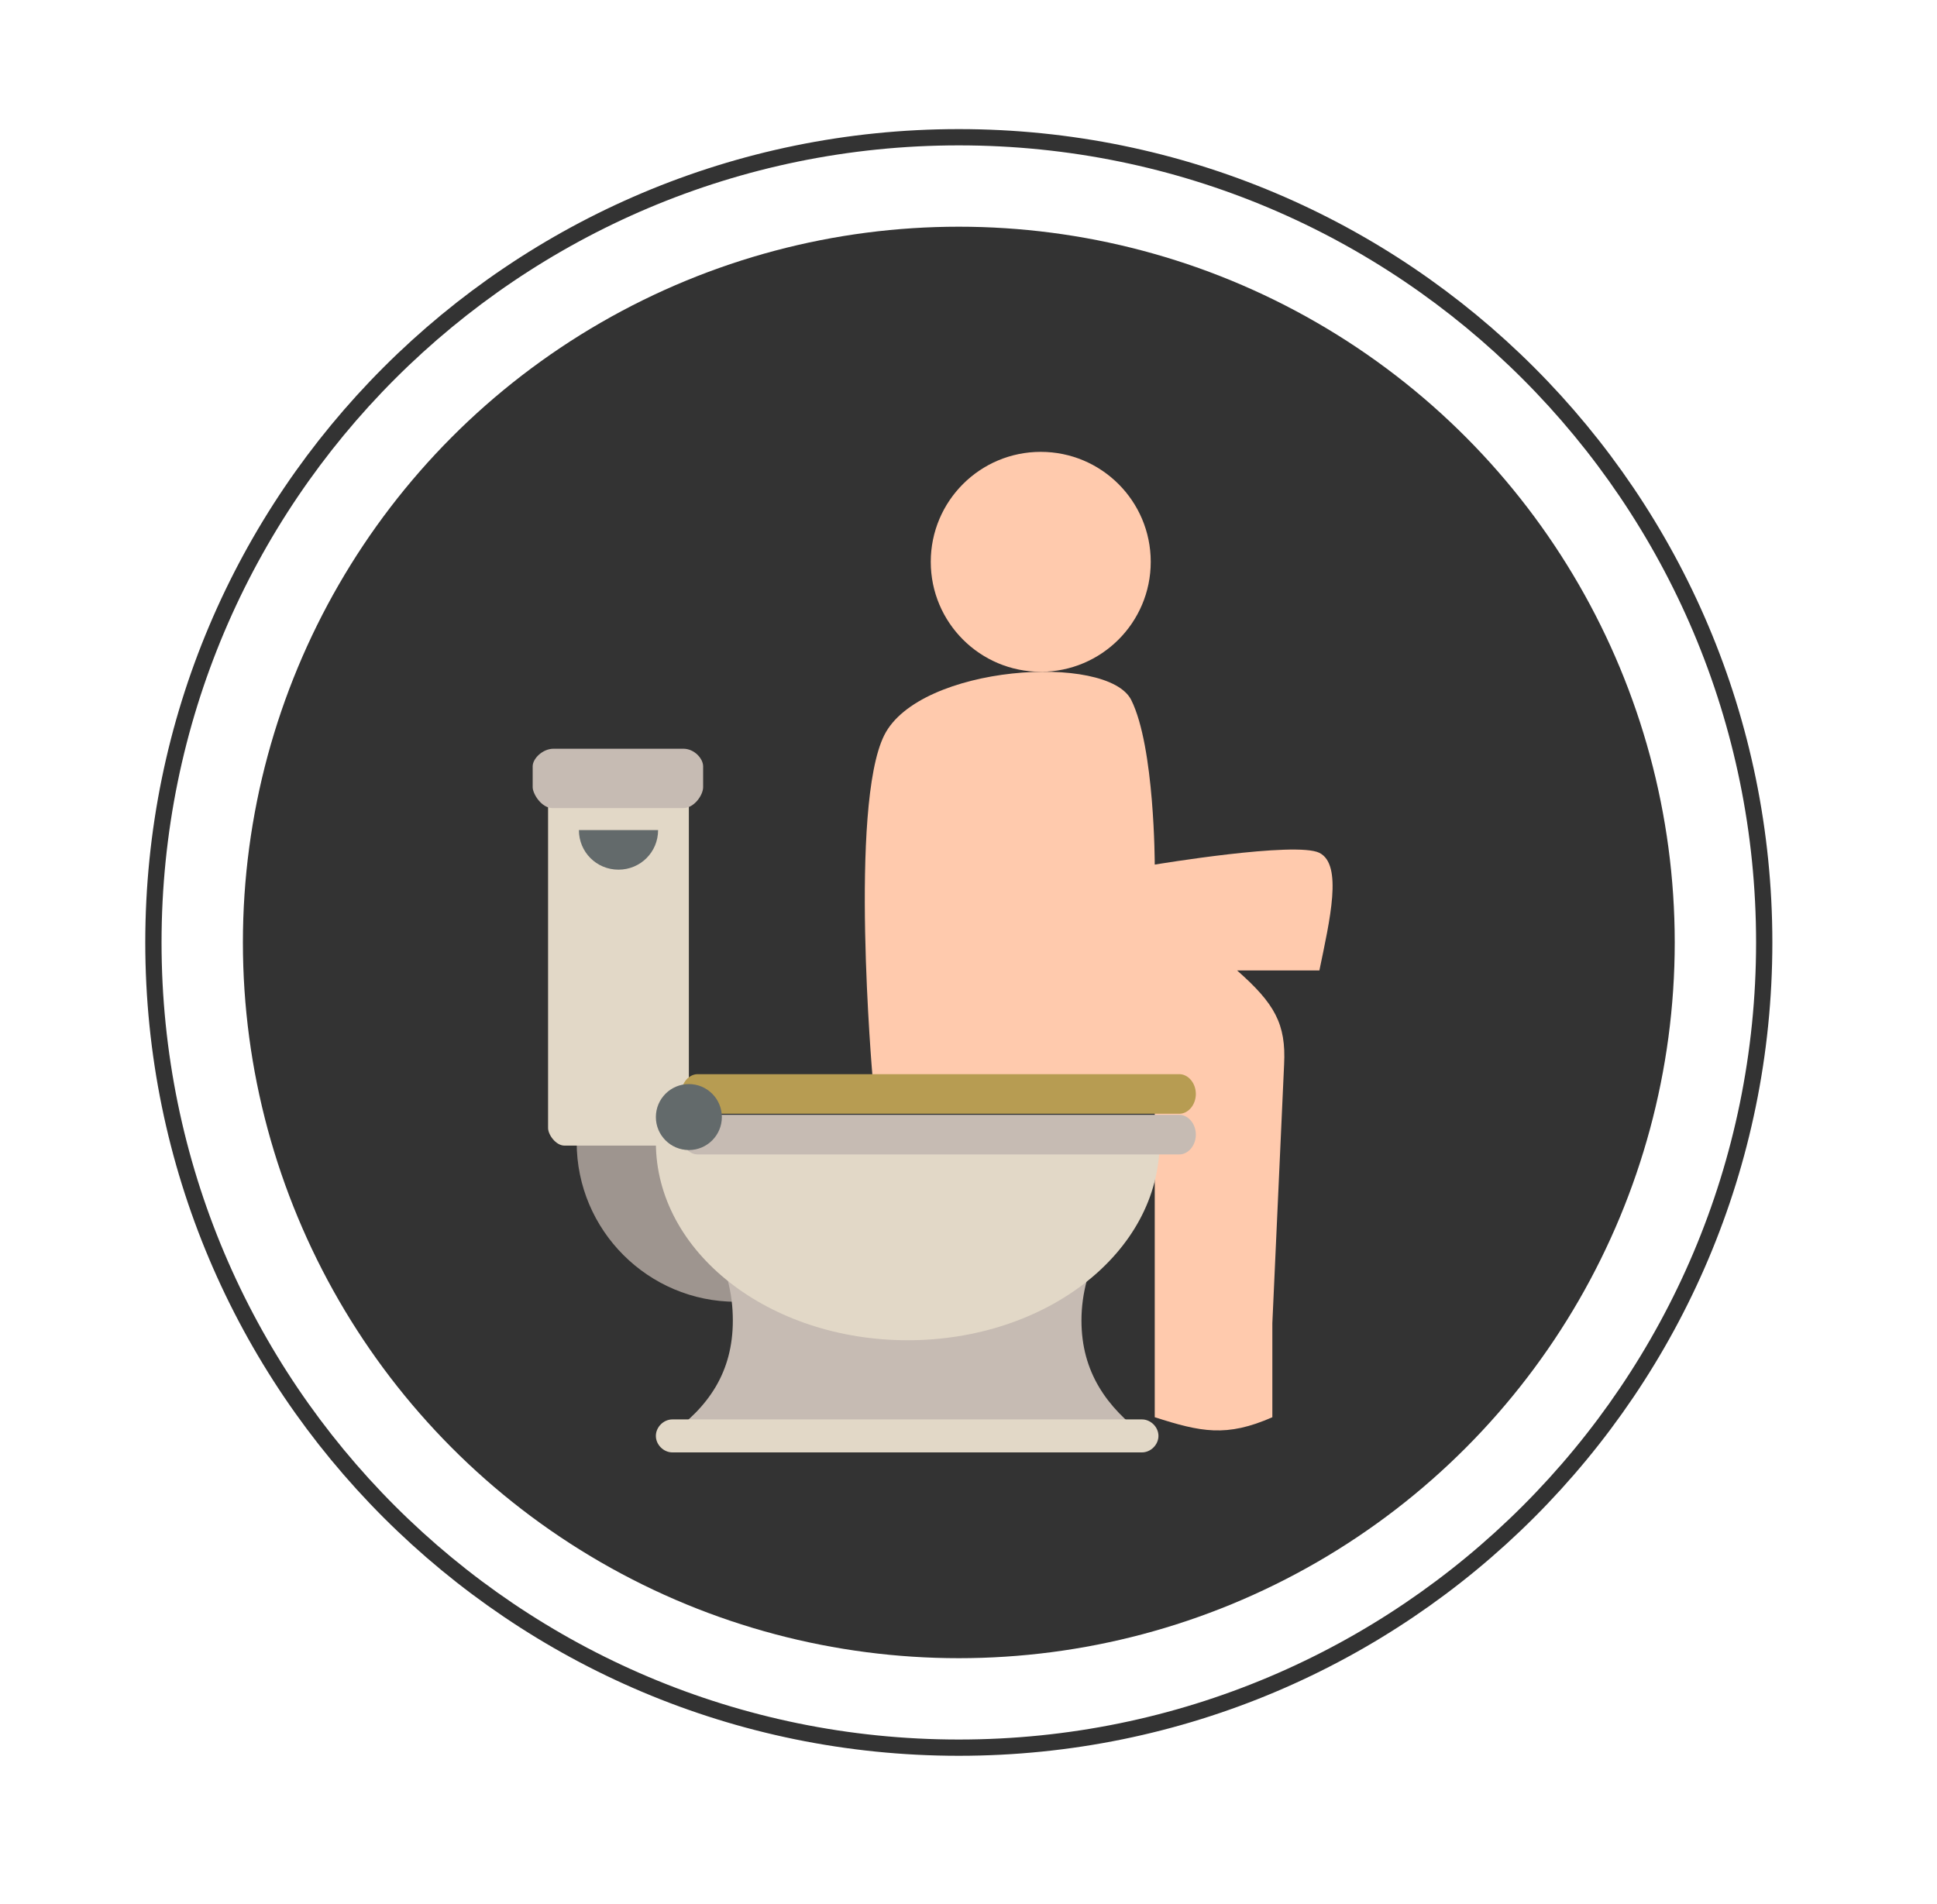
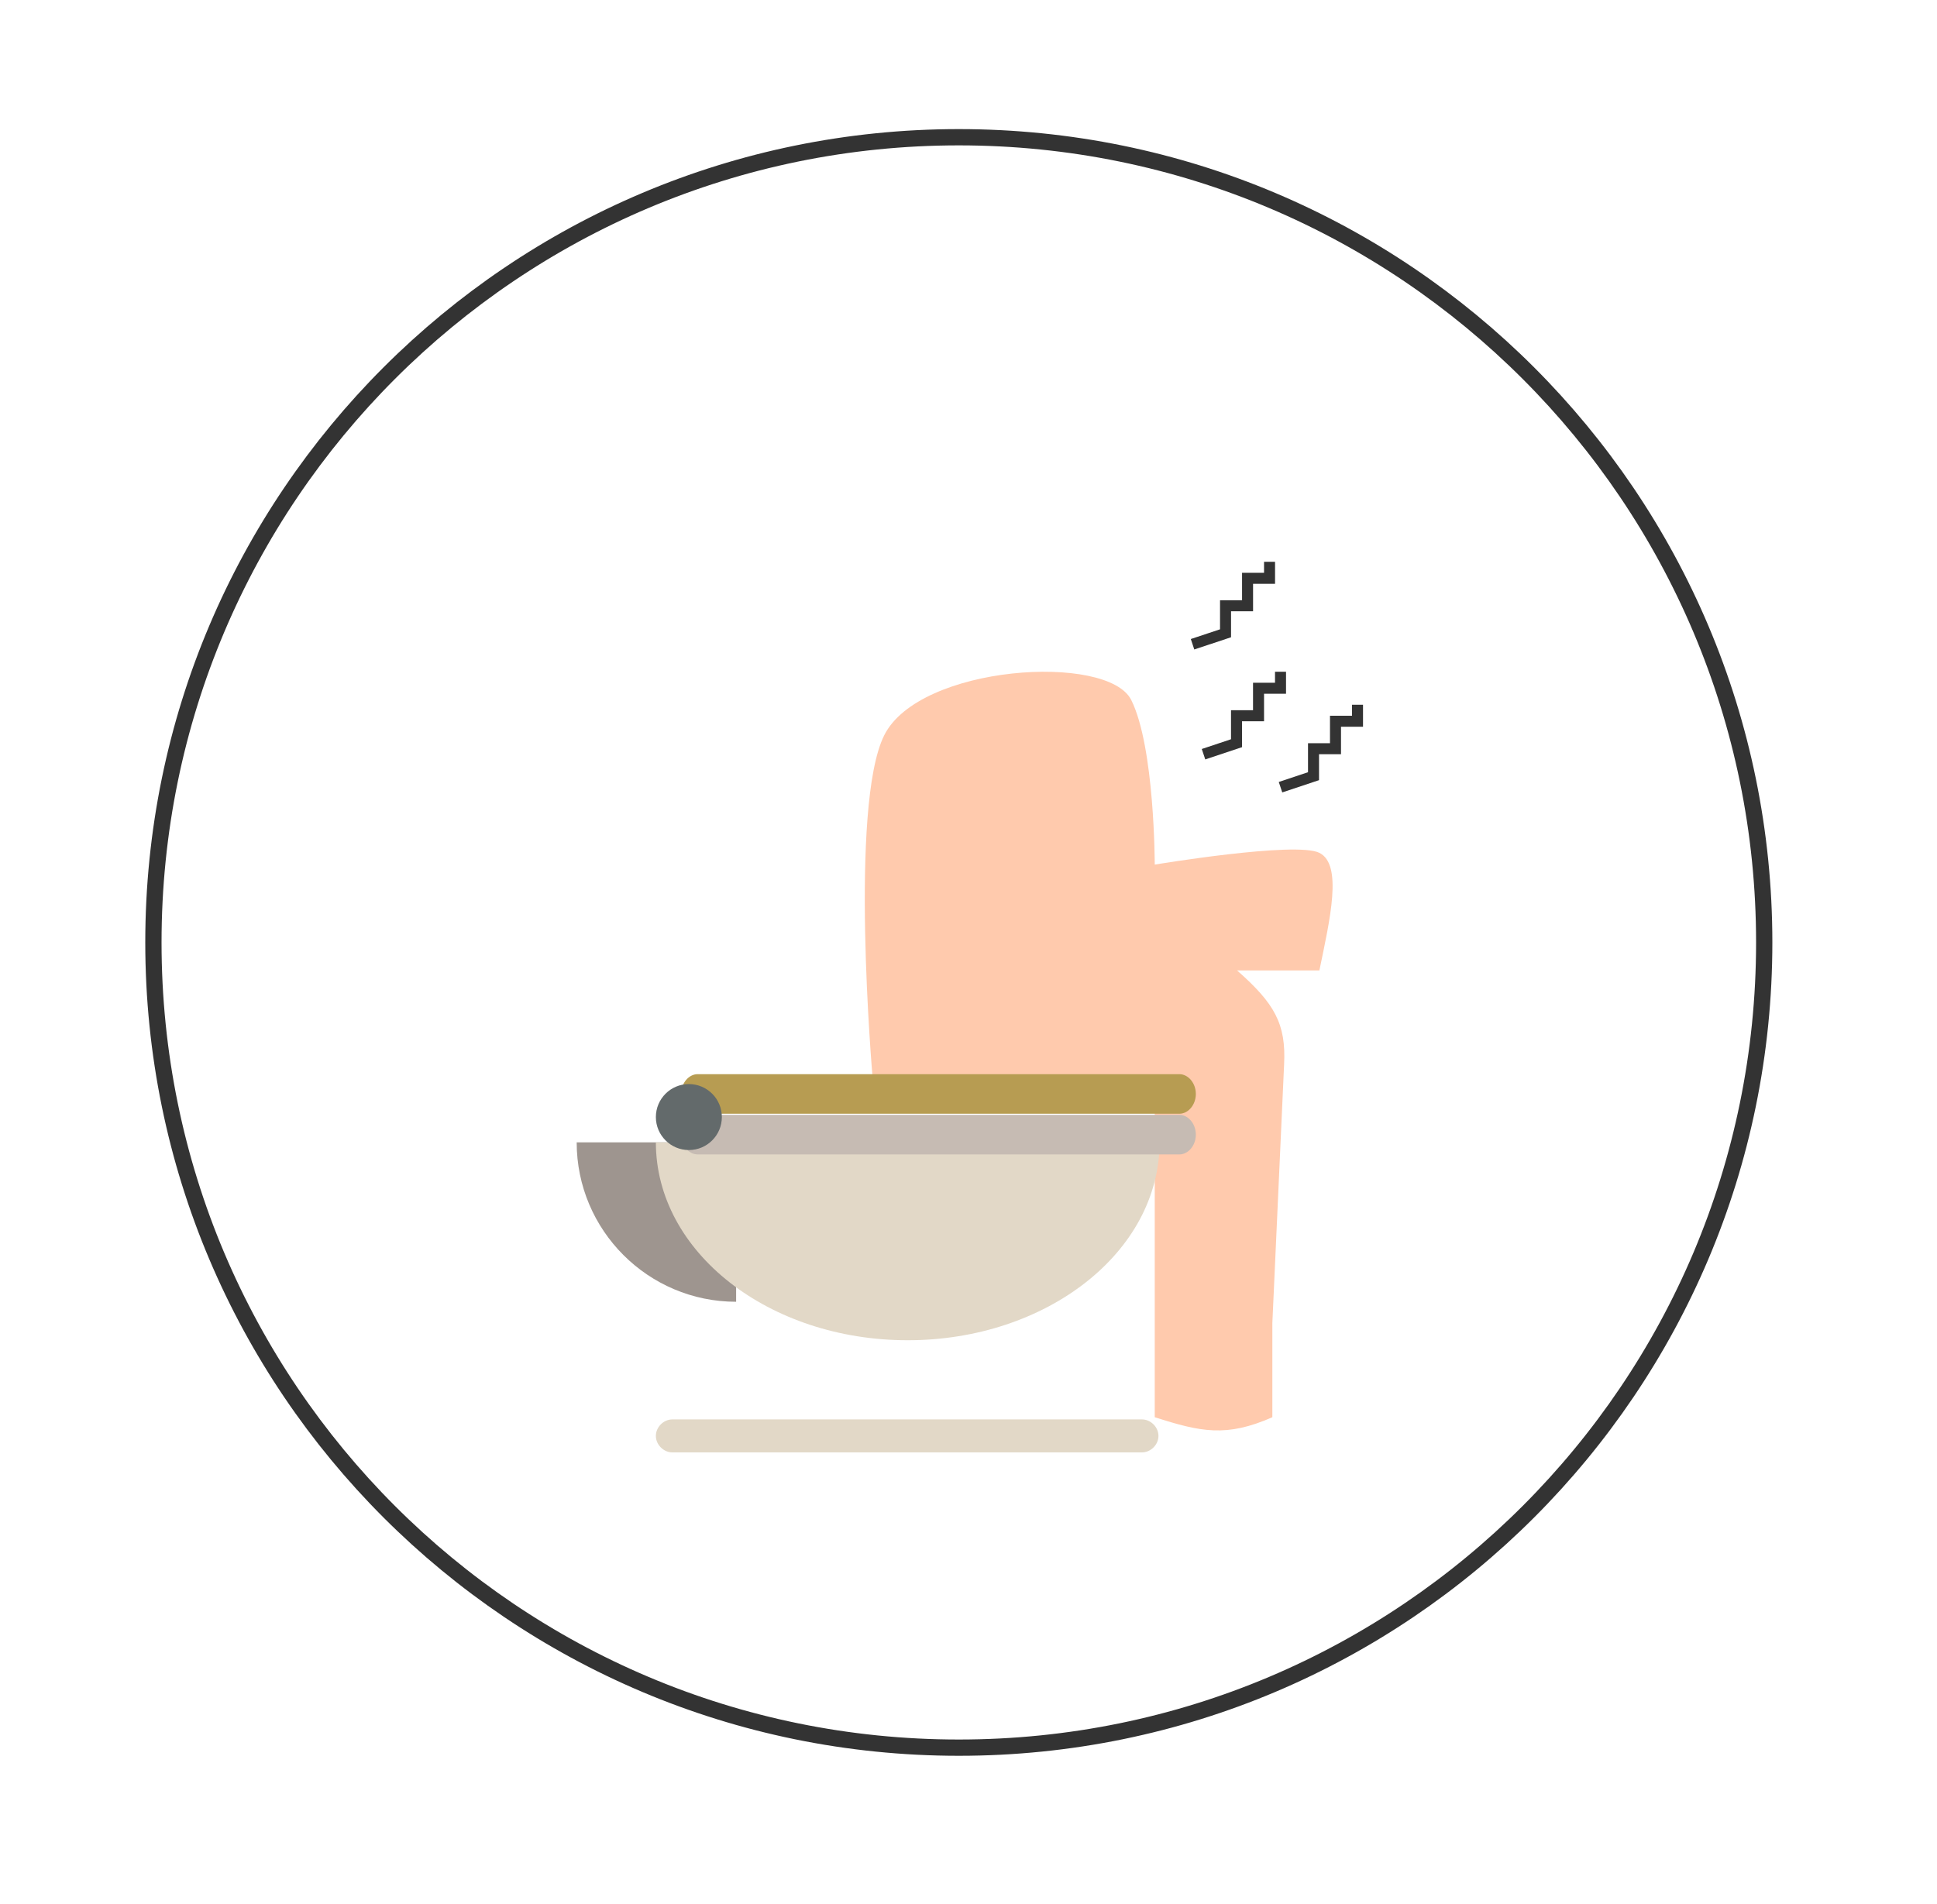
<svg xmlns="http://www.w3.org/2000/svg" width="60" height="59" viewBox="0 0 60 59" fill="none">
  <path d="M54.648 29.2C54.648 42.978 43.478 54.148 29.7 54.148C15.922 54.148 4.752 42.978 4.752 29.2C4.752 15.422 15.922 4.252 29.7 4.252C43.478 4.252 54.648 15.422 54.648 29.2Z" stroke="#333333" stroke-width="0.504" />
-   <circle cx="29.7" cy="29.2" r="22.176" fill="#333333" />
  <path d="M27.39 22.78C26.297 24.966 27.026 33.345 27.026 33.345C30.22 33.656 31.738 33.686 35.769 34.438V43.91C37.192 44.366 37.989 44.538 39.412 43.91V40.995L39.776 32.981C39.84 31.727 39.486 31.094 38.319 30.067H40.869C41.195 28.492 41.598 26.788 40.869 26.424C40.141 26.059 35.769 26.788 35.769 26.788C35.769 26.788 35.769 23.145 35.041 21.688C34.312 20.23 28.483 20.595 27.39 22.78Z" fill="#FFCAAD" />
-   <circle cx="32.238" cy="17.407" r="3.407" fill="#FFCAAD" />
  <path d="M17.863 35.393C17.863 38.118 20.077 40.333 22.802 40.333V35.393H17.863Z" fill="#9E958F" />
-   <path d="M17.488 24.322H20.827C21.099 24.322 21.338 24.56 21.338 24.765V34.95C21.338 35.155 21.099 35.495 20.827 35.495H17.488C17.216 35.495 16.977 35.155 16.977 34.95V24.765C16.977 24.594 17.216 24.322 17.488 24.322Z" fill="#E2D8C7" />
-   <path d="M17.147 23.198H21.167C21.508 23.198 21.78 23.504 21.78 23.743V24.39C21.78 24.628 21.508 25.037 21.167 25.037H17.113C16.773 25.037 16.5 24.595 16.5 24.39V23.743C16.5 23.504 16.807 23.198 17.147 23.198ZM22.7 40.912C22.7 40.06 22.496 39.277 22.087 38.562H34.112C33.737 39.243 33.499 40.06 33.499 40.912C33.499 42.513 34.282 43.603 35.475 44.489H20.69C21.951 43.603 22.7 42.513 22.7 40.912Z" fill="#C6BBB3" />
  <path d="M20.316 44.489C20.316 44.761 20.554 45 20.827 45H35.373C35.645 45 35.884 44.761 35.884 44.489C35.884 44.216 35.645 43.978 35.373 43.978H20.827C20.554 43.978 20.316 44.216 20.316 44.489ZM28.117 41.525C23.824 41.525 20.316 38.8 20.316 35.393H35.918C35.918 38.8 32.409 41.525 28.117 41.525Z" fill="#E2D8C7" />
  <path d="M21.099 35.155C21.099 35.495 21.338 35.768 21.61 35.768H36.531C36.803 35.768 37.042 35.495 37.042 35.155C37.042 34.814 36.803 34.541 36.531 34.541H21.61C21.338 34.541 21.099 34.814 21.099 35.155Z" fill="#C6BBB3" />
  <path d="M21.099 33.894C21.099 34.235 21.338 34.508 21.61 34.508H36.531C36.803 34.508 37.042 34.235 37.042 33.894C37.042 33.554 36.803 33.281 36.531 33.281H21.61C21.338 33.281 21.099 33.554 21.099 33.894Z" fill="#B79C52" />
  <path d="M21.338 35.632C20.774 35.632 20.316 35.174 20.316 34.61C20.316 34.045 20.774 33.588 21.338 33.588C21.903 33.588 22.36 34.045 22.36 34.61C22.36 35.174 21.903 35.632 21.338 35.632Z" fill="#636A6B" />
-   <path d="M17.932 25.718C17.932 26.4 18.477 26.945 19.158 26.945C19.84 26.945 20.385 26.4 20.385 25.718H17.932Z" fill="#636A6B" />
  <path d="M36.94 19.961L37.962 19.621V18.769H38.644V17.918H39.325V17.407" stroke="#333333" stroke-width="0.341" />
  <path d="M37.28 23.368L38.302 23.027V22.176H38.984V21.324H39.665V20.813" stroke="#333333" stroke-width="0.341" />
  <path d="M39.665 24.39L40.687 24.049V23.198H41.368V22.346H42.05V21.835" stroke="#333333" stroke-width="0.341" />
</svg>